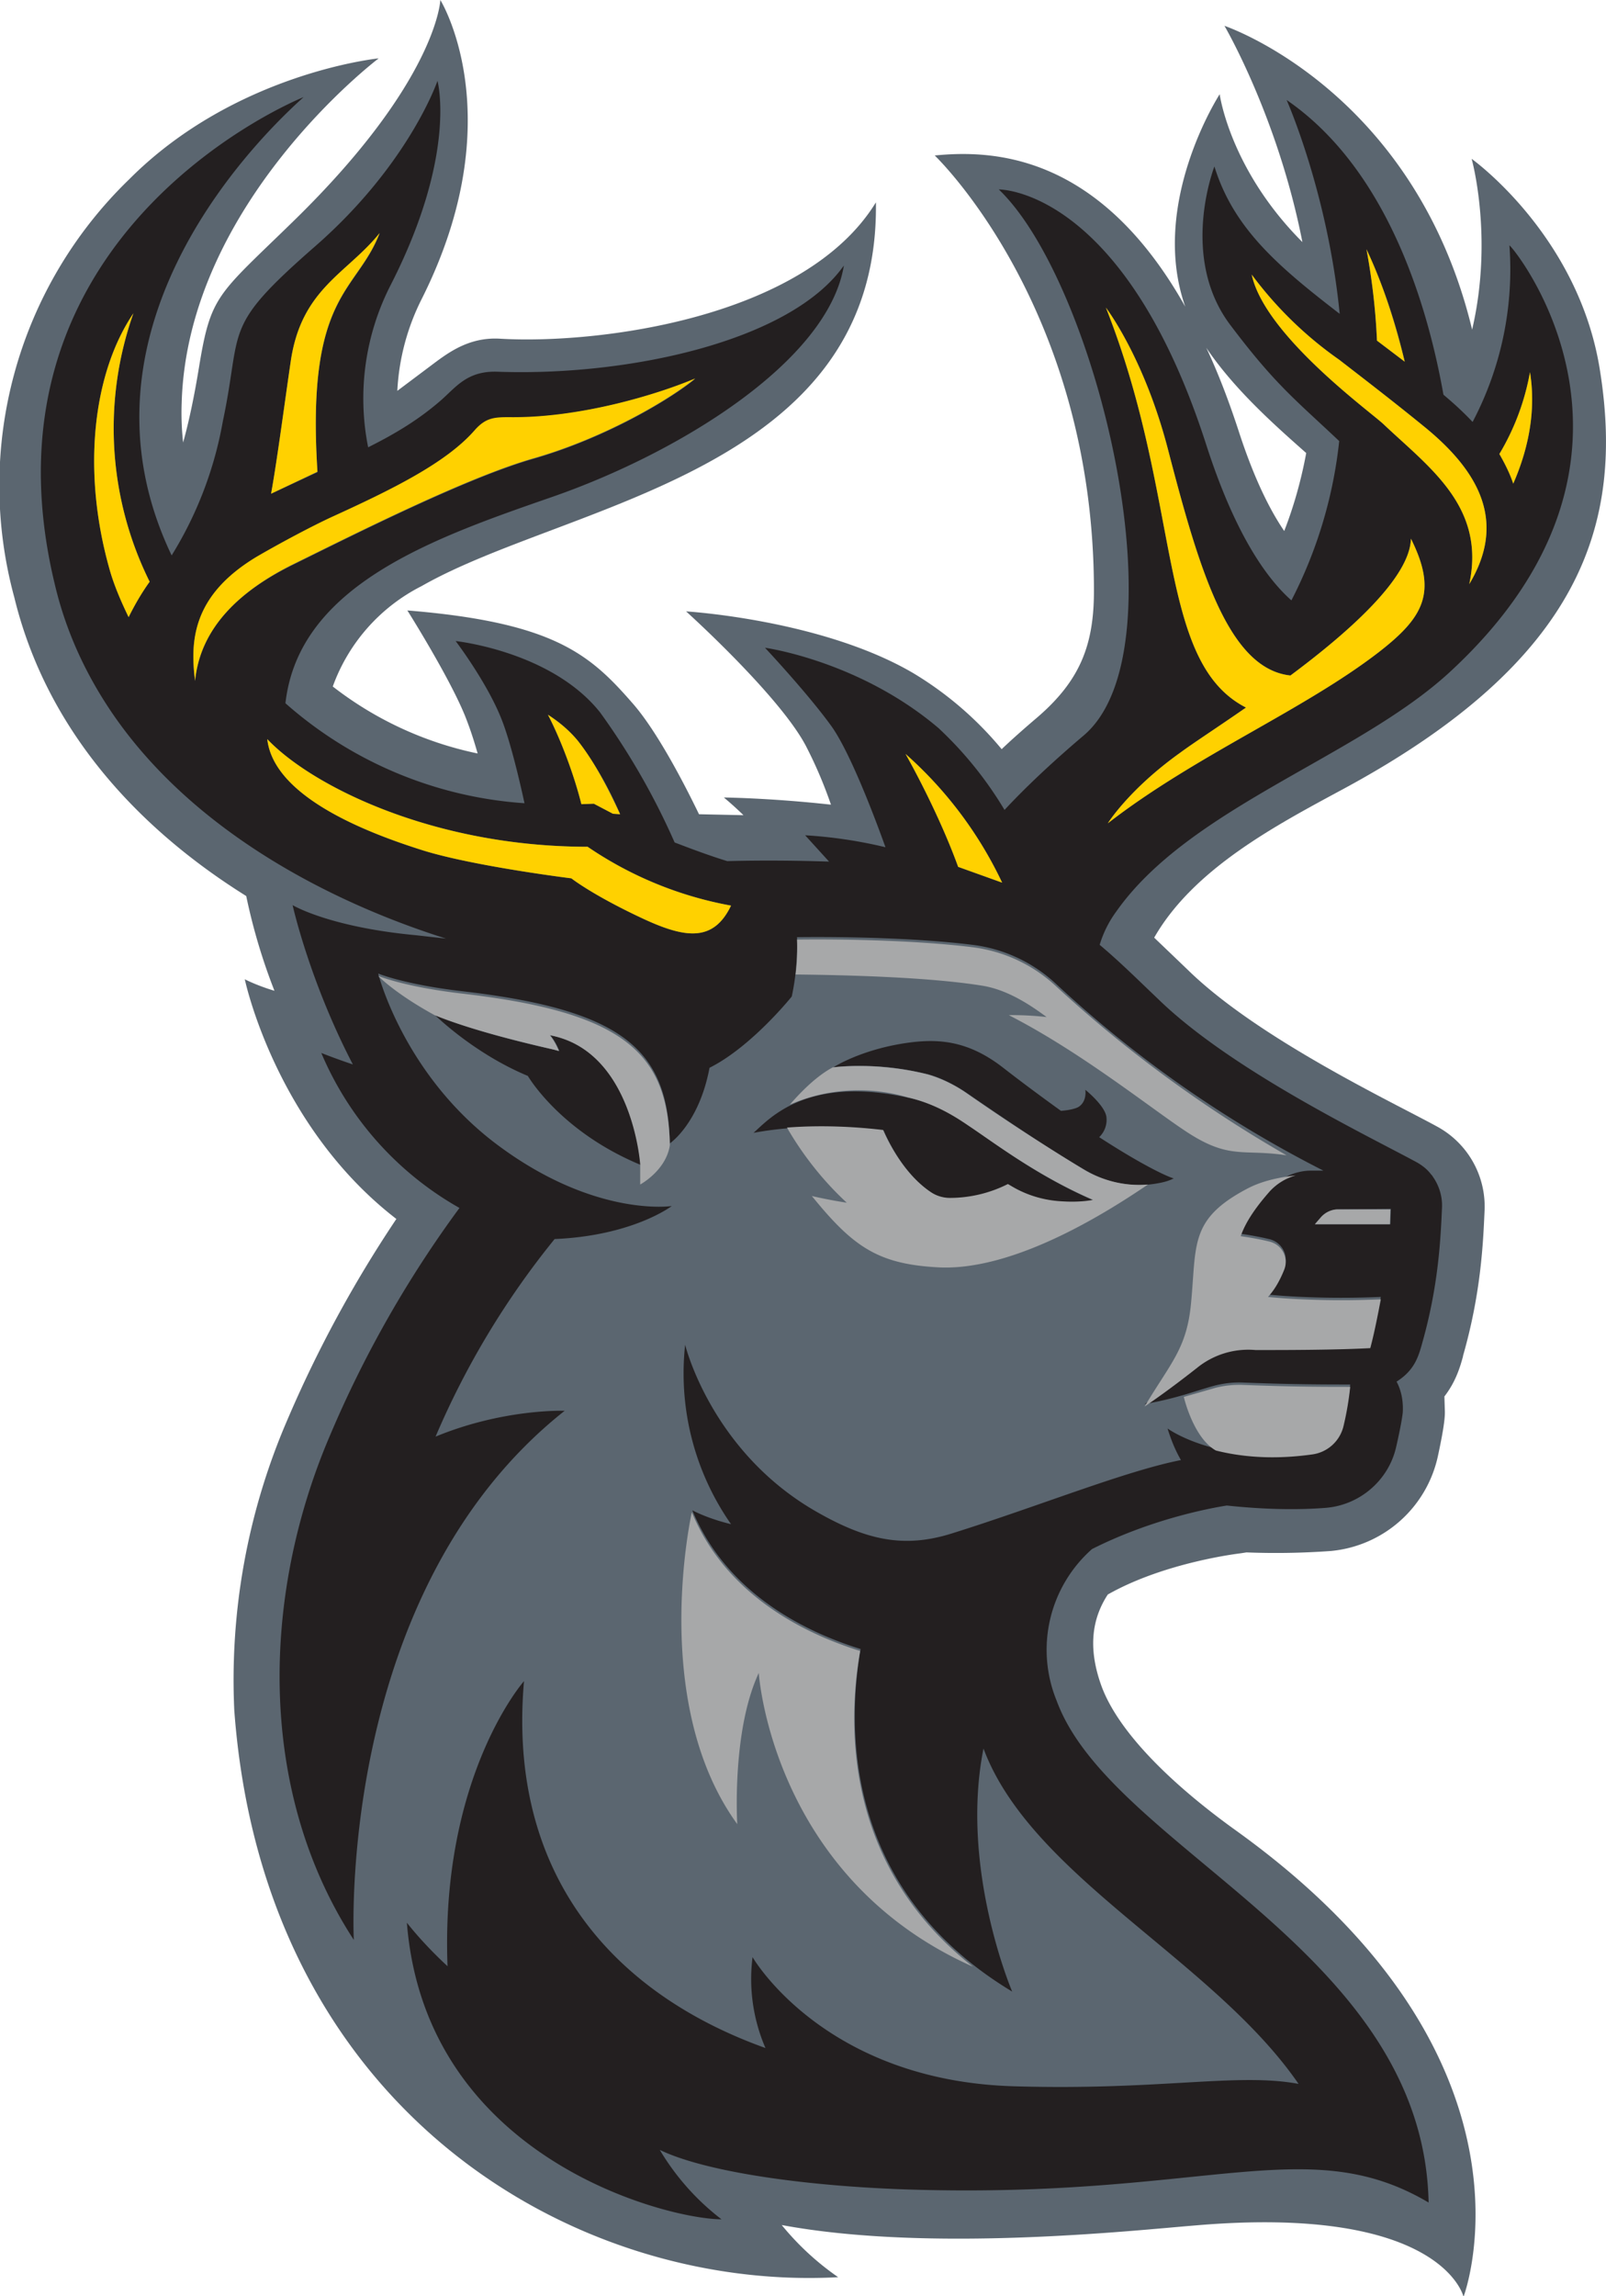
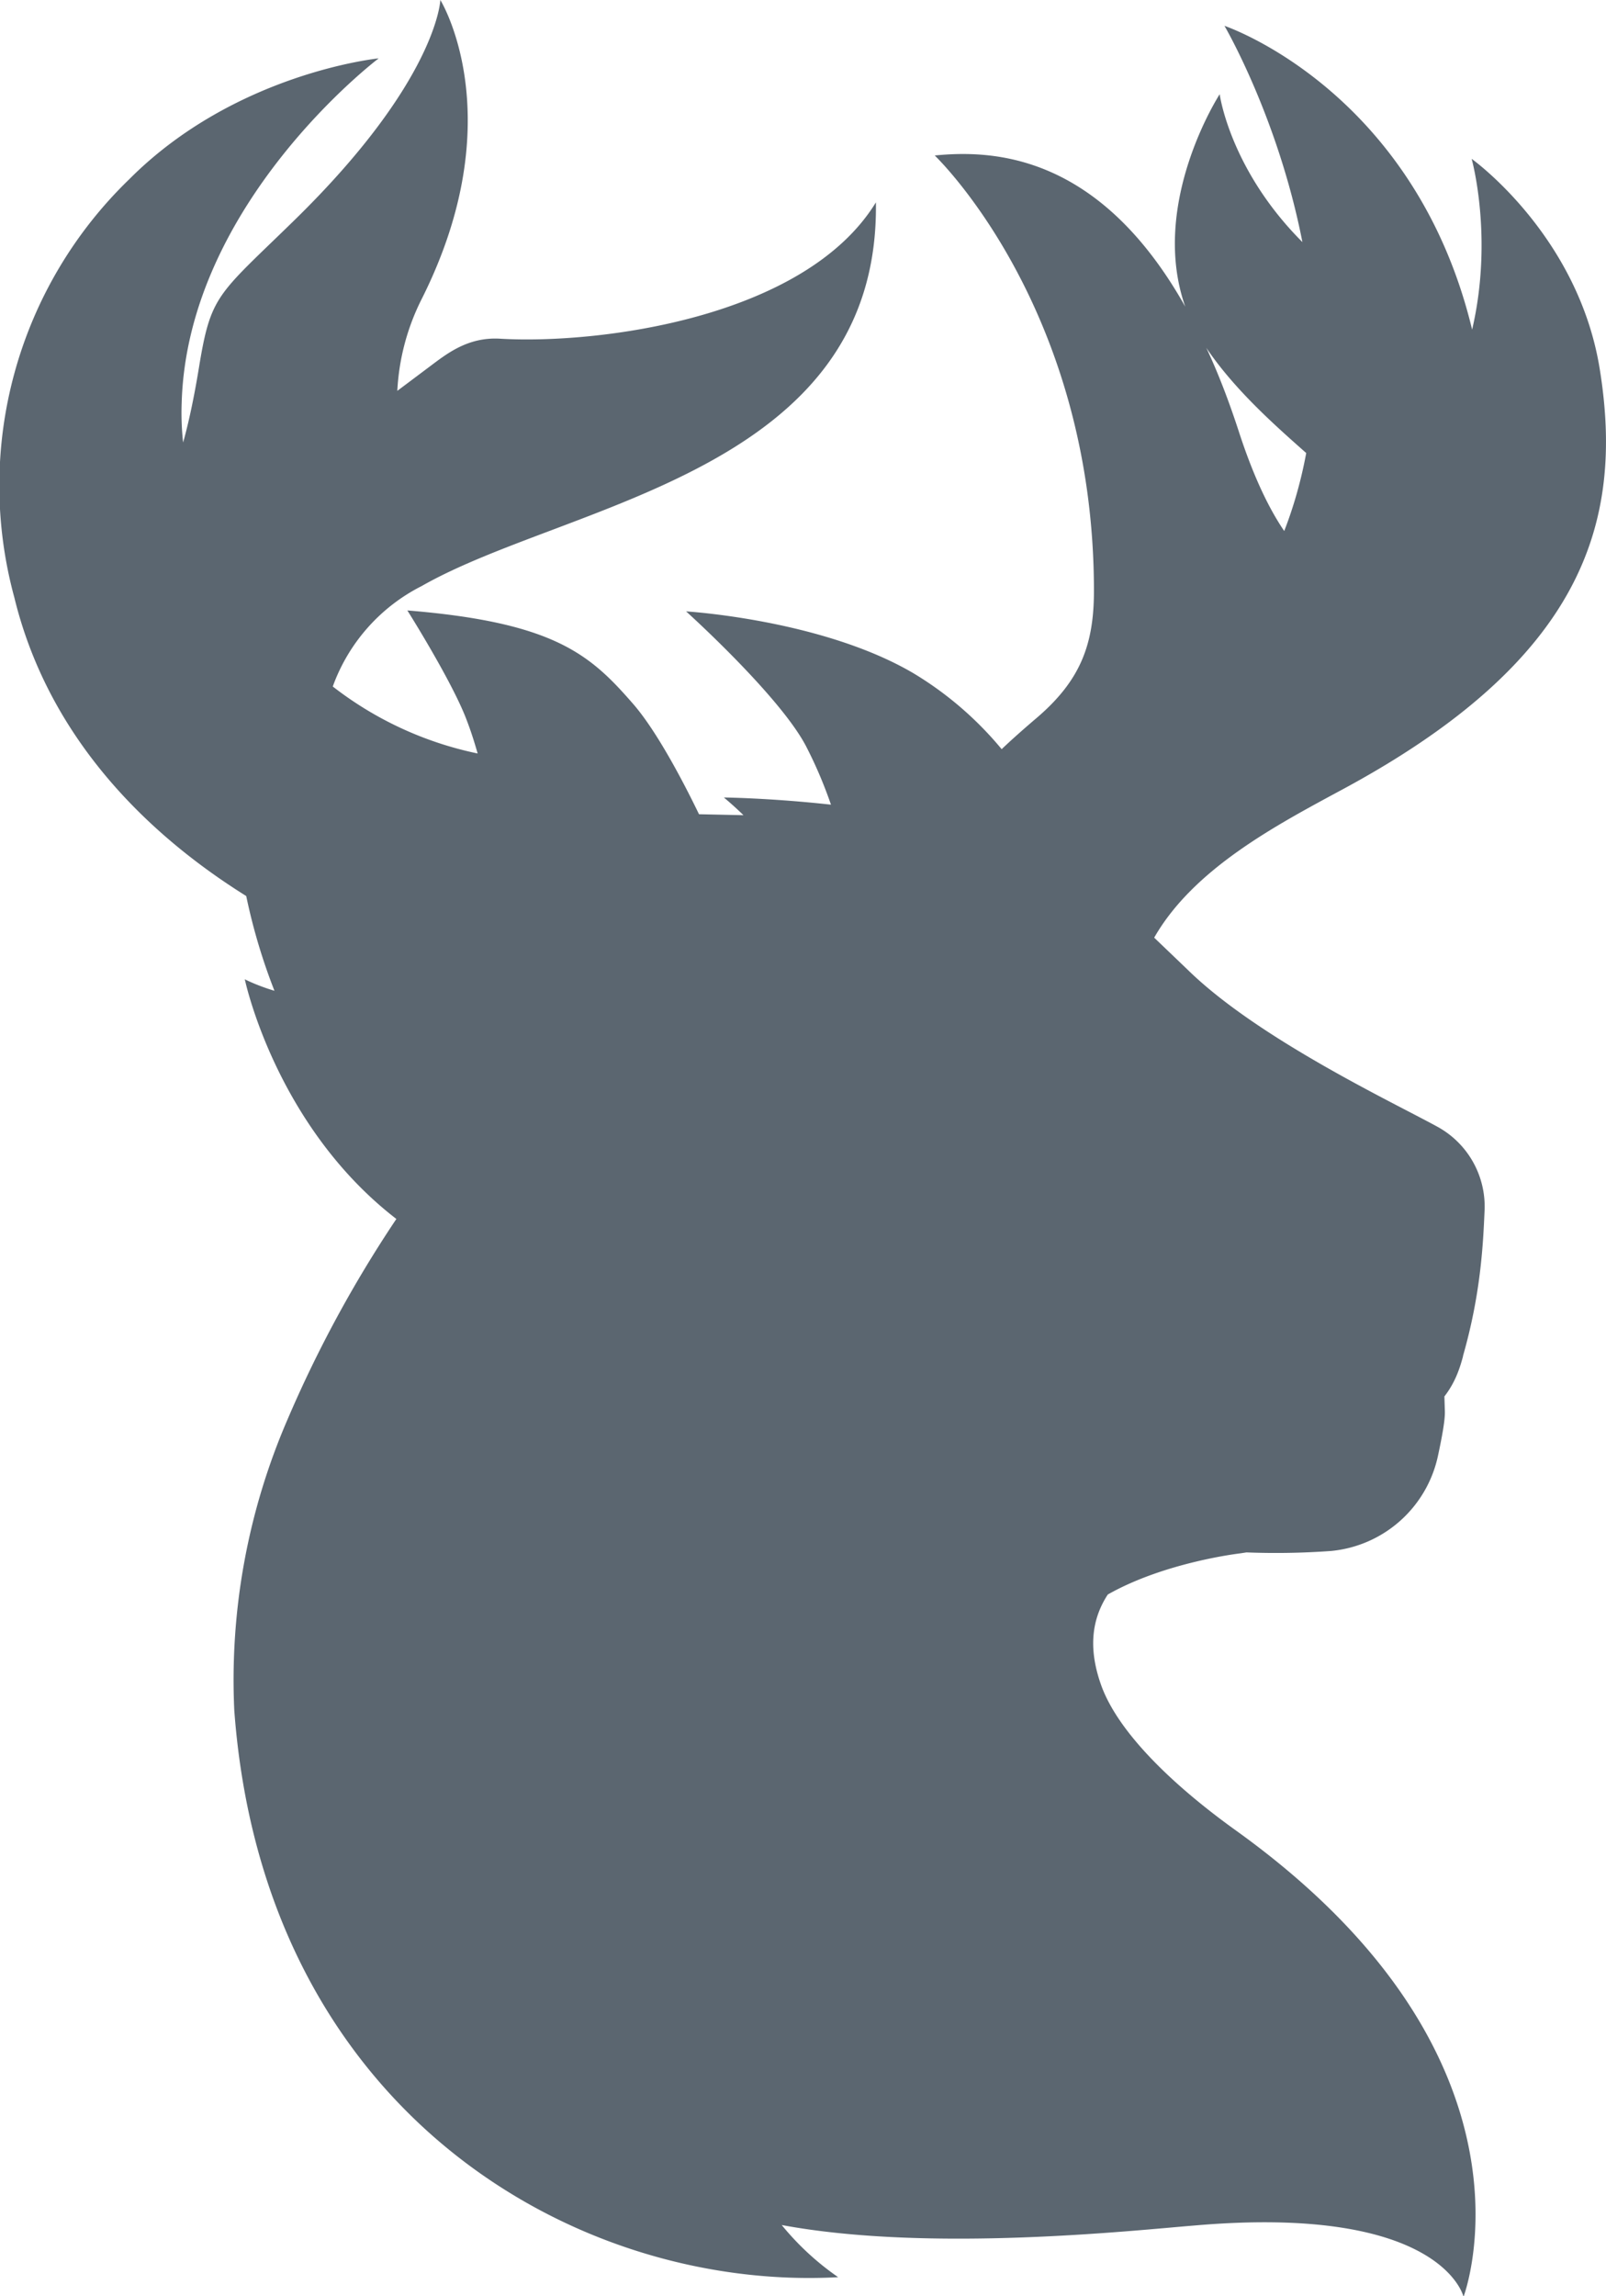
<svg xmlns="http://www.w3.org/2000/svg" xml:space="preserve" style="enable-background:new 0 0 335.9 480" viewBox="0 0 335.9 480">
  <path style="fill:#5b6670" d="M281 164.9c49.8-26.9 58.8-55.4 53.6-87.7-4.5-28.1-26.8-44-26.8-44s4.6 16.4.1 35.7c-12.1-50.2-51.8-63.5-51.8-63.5s11.2 19.1 16.3 45.2c-15.2-15.2-17.3-30.9-17.3-30.9s-14.8 22.8-7.2 44.4c-18-32-40.2-32.8-52.4-31.6 0 0 33.3 31.7 33.3 91 0 11.2-2.8 18.7-11.9 26.5-2.7 2.3-5.2 4.5-7.4 6.6a72.2 72.2 0 0 0-18.5-15.9c-19.1-11.2-47.5-12.9-47.5-12.9s20.1 18.1 25.3 28.6c2.4 4.7 4 8.9 5 11.8-12.7-1.4-22.4-1.5-22.4-1.5a72 72 0 0 1 4.1 3.7l-9.3-.2c-2.9-6-8.7-17.3-13.9-23.2-8.9-10.2-16.4-16.9-47.1-19.4 0 0 9.4 14.9 12.4 22.9 1 2.6 1.7 4.9 2.3 7a73.8 73.8 0 0 1-30.3-14 38 38 0 0 1 18.6-21c30.5-17.4 95.8-23.7 95-80.2-14.9 24.3-58.3 29.7-78.6 28.5-6.7-.4-11.1 3.1-14.7 5.8l-6.8 5.1a48 48 0 0 1 5.1-19.2C107.3 24.5 92.1 0 92.1 0s-.6 16.9-30.8 46.3C45.4 61.8 44.1 61.6 41.6 76.9c-1 6.1-2.1 11.3-3.3 15.6a57 57 0 0 1-.3-8.3c1.2-41.8 41.2-72 41.2-72s-30 3-52.2 25.3a89 89 0 0 0-24 87.4c6.7 27.5 25.6 48.1 48.5 62.4a123 123 0 0 0 5.9 19.8s-3.2-.9-6.2-2.4c0 0 6.4 30.6 31.7 50.1a256 256 0 0 0-22.8 42A137 137 0 0 0 49 357.5C55.2 441.4 120.4 479 175.3 476a57.3 57.3 0 0 1-11.8-10.9c31.2 5.8 73.8 1.1 86.3.1 51.9-4.5 56.3 14.9 56.3 14.9s19-49.6-47.5-97.4c-13.4-9.6-24.6-20.5-28.2-30.2-2.7-7.4-2.3-13.7 1.3-19.2 12-6.8 27.7-8.6 27.7-8.6l1.3-.2a159 159 0 0 0 17.7-.3 25.3 25.3 0 0 0 22.4-20.1c1.4-6.5 1.4-8.2 1.4-9l-.1-3.2c2.4-3.1 3.3-6.2 3.9-8.4v-.1c3.7-12.9 4.2-23.3 4.5-30.3a19 19 0 0 0-9.9-17.6c-9.3-5.1-37.5-18.4-52.2-32.8l-7-6.7c8.3-14.5 25.7-23.6 39.6-31.1zm-7.8-70.2c-1 5.4-2.5 10.9-4.6 16.3-3-4.4-6.2-10.8-9.3-20.2-2.2-6.8-4.5-12.8-7-18.1 6 8.9 14.7 16.5 20.9 22z" />
-   <path style="fill:#231f20" d="M228.7 250.9s-2.5.6-6.7.3c-3.5-.2-6.9-1.2-9.9-2.9l-1.2-.7a27 27 0 0 1-12.1 2.9c-1.4 0-2.8-.4-4-1.2-5.7-3.8-9-10.7-10-13-6.7-.8-17-1.4-27.2.5 3.3-2.9 11.1-12.1 32.6-7.3 6.7 1.5 11.7 5.3 13.4 6.4 5.4 3.8 14 10.2 25.1 15zm1.2-13.2a5 5 0 0 0 1.5-4.3c-.4-2.4-4.4-5.6-4.4-5.6s.4 2.3-1.3 3.5c-.7.5-2.4.8-3.8.9-3.6-2.6-7.7-5.6-12.2-9.1-7-5.4-13-6-19.3-5.2-10.1 1.3-16.1 5.2-16.1 5.2s8.9-1.3 19.9 1.5c2.7.7 5.9 2.4 8.2 4 5.4 3.7 16.6 11.4 24.6 16a21.8 21.8 0 0 0 15.4 2.7c1.1-.2 2.2-.5 3.1-1-.1.1-4.8-1.6-15.6-8.6zm-114.8-21.3s1 1.1 1.9 3.3l-1.1-.3c-6.5-1.4-17.3-4.1-24.9-7.2 0 0 8.1 8 19.4 12.7 0 0 6.7 11.6 23.6 18.6 0 0-1.6-23.8-18.9-27.1zm188-75.8c-19.3 17.7-54.3 28.2-69.6 49.9a22.8 22.8 0 0 0-3.5 7c4.3 3.6 8.3 7.6 12.2 11.3 15.3 14.9 43.7 28.5 54.2 34.2 1.2.7 2.2 1.5 3 2.6h.1v.1c1.4 1.9 2.2 4.2 2.1 6.7-.3 7-.8 16.5-4.1 28.2-.8 2.9-1.6 5.8-5.4 8.2 1 1.9 1.4 4 1.3 6.3-.1 1.5-1 5.7-1.4 7.4-1.6 7-7.7 12.2-14.9 12.7-5.2.4-12.1.4-20.5-.5-3.8.6-15.9 2.9-28.2 9.1a28.1 28.1 0 0 0-7.4 31.7c11.4 31.1 76.7 52 77.8 104.9-24.7-14.6-45.3-1.5-103.7-2.6-24-.4-46.9-3.5-57.1-8.4a51.4 51.4 0 0 0 12.9 14.5c-11.2 0-61.9-12.6-65.8-62 0 0 3.1 4.1 8.5 9.1-1.5-39.8 16-59.6 16-59.6-3.5 39.9 18.1 65.1 50.5 76.7a36.3 36.3 0 0 1-2.7-19s14.9 25.9 54.8 27c30.5.9 46.6-2.9 59.4-.5-17.9-26-55.9-43.3-65.9-70.1-5 25.1 6 50.8 6 50.8-35.4-21.3-34.5-55.4-31.7-71.6-11.9-3.7-28.1-11.8-35.2-29 0 0 3.1 1.7 8.1 2.9a55 55 0 0 1-9.6-37.5s5.4 22.2 27.3 34.8c10.6 6.1 18.5 7.8 28.6 4.6 17.9-5.6 36.1-13 47.8-15.3-1.1-1.9-2-4-2.8-6.6 0 0 10.6 7.8 30.4 4.9a7.8 7.8 0 0 0 6.4-5.9c.6-2.5 1.1-5.3 1.4-8.2-4.9 0-12.1 0-22.2-.4-2-.1-4 .1-6 .6-3.8 1-7.6 2.6-14.8 3.9 0 0 4-2.6 11-8.1 4.3-3.4 7.9-3.7 12.2-3.7 6.3 0 16.5 0 24-.4.8-3 1.5-6.5 2.2-10.2-13.9.6-23.6-.5-23.6-.5 1.5-1.6 2.6-3.7 3.4-5.7 1-2.5-.5-5.3-3.2-5.9-2.9-.7-5.9-1.1-5.9-1.1 1.2-3.5 3.9-6.9 6.1-9.4 2.2-2.3 5.2-3.7 8.3-3.8h2.9a243.8 243.8 0 0 1-56.1-39.2 31.2 31.2 0 0 0-17.3-8c-12.9-1.6-29.4-1.7-36.7-1.6.1 3.6-.1 7.7-1.1 12.4 0 0-8.4 10.5-17.2 14.9-2.2 11.7-8.3 15.8-8.3 15.8-.4-19.5-9.7-27.9-43.4-31.8-12.1-1.4-17.6-3.7-17.6-3.7s5.4 21.6 25.6 36.3c20.1 14.7 35.8 12.3 35.8 12.3s-8.1 6.2-24.5 6.9a173.2 173.2 0 0 0-24.9 41.3c14.3-5.9 27-5.4 27-5.4C70.2 332.8 74 405.5 74 405.5c-20.2-31-19.4-71.8-5-105.4a233.4 233.4 0 0 1 27.1-47.6 67.3 67.3 0 0 1-28.9-32.4s3 1.2 6.6 2.4c-9.1-17.5-12.6-33.3-12.6-33.3s7.6 4.6 25.9 6.3l6.2.7c-24.1-7.6-52.7-22.3-69.6-46.8-5.5-8-9.8-17-12.2-27.1-18-74.1 52-102 52-102-7.8 7-50.7 47.5-27.6 95.8a79.5 79.5 0 0 0 10.7-28c4.2-19.8-.4-19.4 19.3-36.6s25.6-34.6 25.6-34.6 4.2 15.2-9.7 42.5A52 52 0 0 0 77 93.5c6-3 10.7-5.9 15.2-9.8 3.2-2.8 5.5-6.2 11.8-6 27.2 1 61.3-6.3 72.5-22.2-3.3 20-34.4 39.1-60.8 48.3-24.8 8.6-53.2 18.4-56 43.2a84.1 84.1 0 0 0 50 20.9c-1.3-6-3.1-13.2-4.7-17.3-3-7.8-9.7-16.6-9.7-16.6s20 2.1 30.2 14.9a148 148 0 0 1 15.6 27.2c3.4 1.3 7.1 2.7 11 3.9 7.9-.2 15-.1 21.3.1l-5-5.5a96 96 0 0 1 16.8 2.5c-3.2-8.9-7.8-20.4-11.3-25.3-4.9-6.8-13.9-16.4-13.9-16.4s19.7 2.7 36.3 16.8a78.3 78.3 0 0 1 13.8 17.1c4-4.3 9.4-9.5 16.6-15.6 21.1-18 2.8-94.4-17.8-114.1 0 0 26.1-.4 43.4 53.4 5.9 18.3 12.4 27.7 17.8 32.5a94.5 94.5 0 0 0 10-33.3c-9.2-8.7-13.3-11.7-22.8-24.3-10.7-14.2-3.3-33.1-3.3-33.1 4 12.9 13.2 20.8 26.2 30.8-2.5-25.4-11.1-44.7-11.1-44.7 21.1 14.5 29.5 43 32.8 61.6l.7.6a67 67 0 0 1 5.4 5.1 68.4 68.4 0 0 0 7.7-36.9c.4-.2 36.8 43.9-12.6 89.3zm-271.8-19a72.1 72.1 0 0 1-3.4-56.1c-8.4 12.4-10.8 32.6-5.1 53.1 1 3.7 2.6 7.3 4.1 10.4 1.2-2.4 2.6-4.9 4.4-7.4zm83.3 27.8a93.3 93.3 0 0 1 7 18.7l2.6-.1 4 2.1 1.5.1a71.8 71.8 0 0 0-8.8-15.3c-1.8-2.2-3.9-4-6.3-5.5zm-57.9-46.2 9.7-4.5c-2.4-37.3 8.2-37.4 13-49.9-6.8 8.4-16.4 11.5-18.6 26.8-1.2 8.1-2.8 20.4-4.1 27.6zm4.7 14.8c13-6.4 36.2-18.1 50.2-22.1 15-4.3 28.6-12.4 33.8-16.7-7.8 3.2-23.9 8.2-38.9 8.1-3.1 0-4.9.1-7.2 2.7-6 6.9-17.5 12.5-30 18.2-4.1 1.9-10.5 5.3-15.5 8.2-13.4 8-14.1 17.4-13 26 1.1-11.3 9.5-19 20.6-24.4zm91.5 71.3a77.9 77.9 0 0 1-30-12.3c-32.1 0-57.6-12.6-67-22.5 1.4 12.4 21.9 19.9 32.7 23.3 10.7 3.3 30.9 5.8 30.9 5.8s4.3 3.4 14.5 8.2c9.3 4.4 15.2 5.2 18.9-2.5zm56.7-4.8a83.7 83.7 0 0 0-20.2-26.9c4.2 7.5 8.4 16.4 11 23.6l9.2 3.3zm70.3 68.3c-1.3 0-2.6.6-3.5 1.6l-1.3 1.5h15.7l.1-3.2-11 .1zm5.9-200.7c1.1 5.9 1.9 12.3 2.2 19.1l5.8 4.4c-1.7-7.4-4.3-15.6-8-23.5zm9.3 60.5c-.2 8.1-12.7 19.3-25.2 28.6-13-1.4-19.1-22.2-25.6-47.2-5-19.3-13-29.7-13-29.7 16 40.4 10.5 74 29.3 83.6-5.9 4.1-11 7.4-13.7 9.4-10.8 7.7-15.2 14.8-15.2 14.8 18.3-14.2 40.9-23.6 56.7-35.8 9.4-7.3 12.3-12.5 6.7-23.7zm2.8-23.4c-6.5-5.3-12.5-9.9-17.8-14a79.5 79.5 0 0 1-18.3-17.8c2.7 12.7 25 28.8 27.6 31.3 9.5 9 21.4 17.2 17.9 33.4 7.7-12.8 2.4-23.3-9.4-32.9zm18.6 11.9c3.5-8 4.7-15.9 3.5-23.3a50.6 50.6 0 0 1-6.4 17.1c1.2 2.1 2.2 4.1 2.9 6.2z" />
-   <path style="fill:#a7a8a9" d="M290.7 255.9H275l1.3-1.5c.9-1 2.2-1.6 3.5-1.6h11l-.1 3.1zm-70-49.9a31.2 31.2 0 0 0-17.3-8c-12.9-1.6-29.4-1.7-36.7-1.6.1 2.2 0 4.7-.3 7.3 9.7.1 28 .5 39.4 2.4 4.4.8 8.7 3.2 13.1 6.5-4.3-.5-7.9-.4-7.9-.4 15.1 7.7 30 19.7 37.2 24.4 9 5.9 11.8 3.5 20.9 4.9a267.6 267.6 0 0 1-48.4-35.5zm41.9 76.2c6.3 0 16.5 0 24-.4.8-3 1.5-6.5 2.2-10.2-13.9.6-23.6-.5-23.6-.5 1.5-1.6 2.6-3.7 3.4-5.7 1-2.5-.5-5.3-3.2-5.9-2.9-.7-5.9-1.1-5.9-1.1 1.2-3.5 3.9-6.9 6.1-9.4 1.5-1.6 3.3-2.7 5.4-3.3-3.6.4-7.2 1.2-10.2 2.8-12.1 6.4-10.5 11.7-11.7 24-.9 9.4-4.2 12.3-9.7 21.5 0 0 4-2.6 11-8.1a17 17 0 0 1 12.2-3.7zm12 21.8a7.8 7.8 0 0 0 6.4-5.9c.6-2.5 1.1-5.3 1.4-8.2-4.9 0-12.1 0-22.2-.4-2-.1-4 .1-6 .6l-6.6 1.9c.5 2.1 2.6 8.9 6.7 11.2 5.1 1.3 11.9 2 20.3.8zm-94.7 41.1c-11.9-3.7-28.1-11.8-35.2-29 0 0-9 39.7 9.5 65.2 0 0-1.2-19.4 4.5-31.6 0 0 2.7 42.7 44.8 61.4-27.2-21.3-26.2-51.1-23.6-66zm60.2-97.5c-4.6.4-9.2-.7-13.2-3a469.7 469.7 0 0 1-24.6-16 28.4 28.4 0 0 0-8.2-4c-10.3-2.6-18.7-1.6-19.8-1.5h-.1c-3.6 1.9-7 5.5-9 7.8a36.2 36.2 0 0 1 24.7-1.5c6.7 1.5 11.7 5.3 13.4 6.4 5.6 3.8 14.2 10.2 25.3 15 0 0-2.5.6-6.7.3-3.5-.2-6.9-1.2-9.9-2.9l-1.2-.7a27 27 0 0 1-12.1 2.9c-1.4 0-2.8-.4-4-1.2-5.7-3.8-9-10.7-10-13-5.1-.6-12.4-1.1-20.1-.5 1.9 3.3 5.9 9.6 12.5 15.7-4-.6-7.3-1.4-7.3-1.4 8.6 10.6 13.8 14.2 26.2 14.9 16.4 1 36.7-12.3 44.1-17.3zM96.7 207.7c-12.1-1.4-17.6-3.7-17.6-3.7s3.4 3.6 11.8 8.2c7.6 3.1 18.4 5.7 24.9 7.2l1.1.3c-.9-2.2-1.9-3.3-1.9-3.3 17.3 3.2 18.9 27 18.9 27v4.2s5.4-2.9 6.2-8.2c-.4-19.4-9.7-27.8-43.4-31.7z" />
-   <path style="fill:#ffd100" d="M121.6 168.1c-1.5-6.1-4.5-14-7-18.7 2.3 1.5 4.5 3.3 6.3 5.5 3.4 4.3 6.3 9.9 8.8 15.3l-1.5-.1-4-2.1-2.6.1zM66.4 98.6c-2.4-37.3 8.2-37.4 13-49.9-6.8 8.5-16.4 11.6-18.6 26.9-1.2 8.1-2.8 20.4-4.1 27.6l9.7-4.6zm-35.1 23a72.1 72.1 0 0 1-3.4-56.1c-8.4 12.4-10.8 32.6-5.1 53.1 1 3.7 2.6 7.3 4.1 10.4 1.2-2.4 2.6-4.9 4.4-7.4zm121.6 67.7a77.9 77.9 0 0 1-30-12.3c-32.1 0-57.6-12.6-67-22.5 1.4 12.4 21.9 19.9 32.7 23.3 10.7 3.3 30.9 5.8 30.9 5.8s4.3 3.4 14.5 8.2c9.3 4.4 15.2 5.2 18.9-2.5zM106.5 87.2c-3.1 0-4.9.1-7.2 2.7-6 6.9-17.5 12.5-30 18.2-4.1 1.9-10.5 5.3-15.5 8.2-13.4 8-14.1 17.4-13 26 1.1-11.2 9.5-18.9 20.6-24.4 13-6.4 36.2-18.1 50.2-22.1 15-4.3 28.6-12.4 33.8-16.7-7.8 3.3-24 8.3-38.9 8.1zm103.1 97.3a83.7 83.7 0 0 0-20.2-26.9c4.2 7.5 8.4 16.4 11 23.6l9.2 3.3zm106.9-83.4c3.5-8 4.7-15.9 3.5-23.3a50.6 50.6 0 0 1-6.4 17.1c1.2 2.1 2.2 4.1 2.9 6.2zm-18.6-11.9c-6.5-5.3-12.5-9.9-17.8-14a79.5 79.5 0 0 1-18.3-17.8c2.7 12.7 25 28.8 27.6 31.3 9.5 9 21.4 17.2 17.9 33.4 7.7-12.8 2.4-23.3-9.4-32.9zm-2.8 23.4c-.2 8.1-12.7 19.3-25.2 28.6-13-1.4-19.1-22.2-25.6-47.2-5-19.3-13-29.7-13-29.7 16 40.4 10.5 74 29.3 83.6-5.9 4.1-11 7.4-13.7 9.4-10.8 7.7-15.2 14.8-15.2 14.8 18.3-14.2 40.9-23.6 56.7-35.8 9.4-7.3 12.3-12.5 6.7-23.7zm-1.3-37c-1.8-7.4-4.3-15.7-8-23.5 1.1 5.9 1.9 12.3 2.2 19.1l5.8 4.4z" />
</svg>